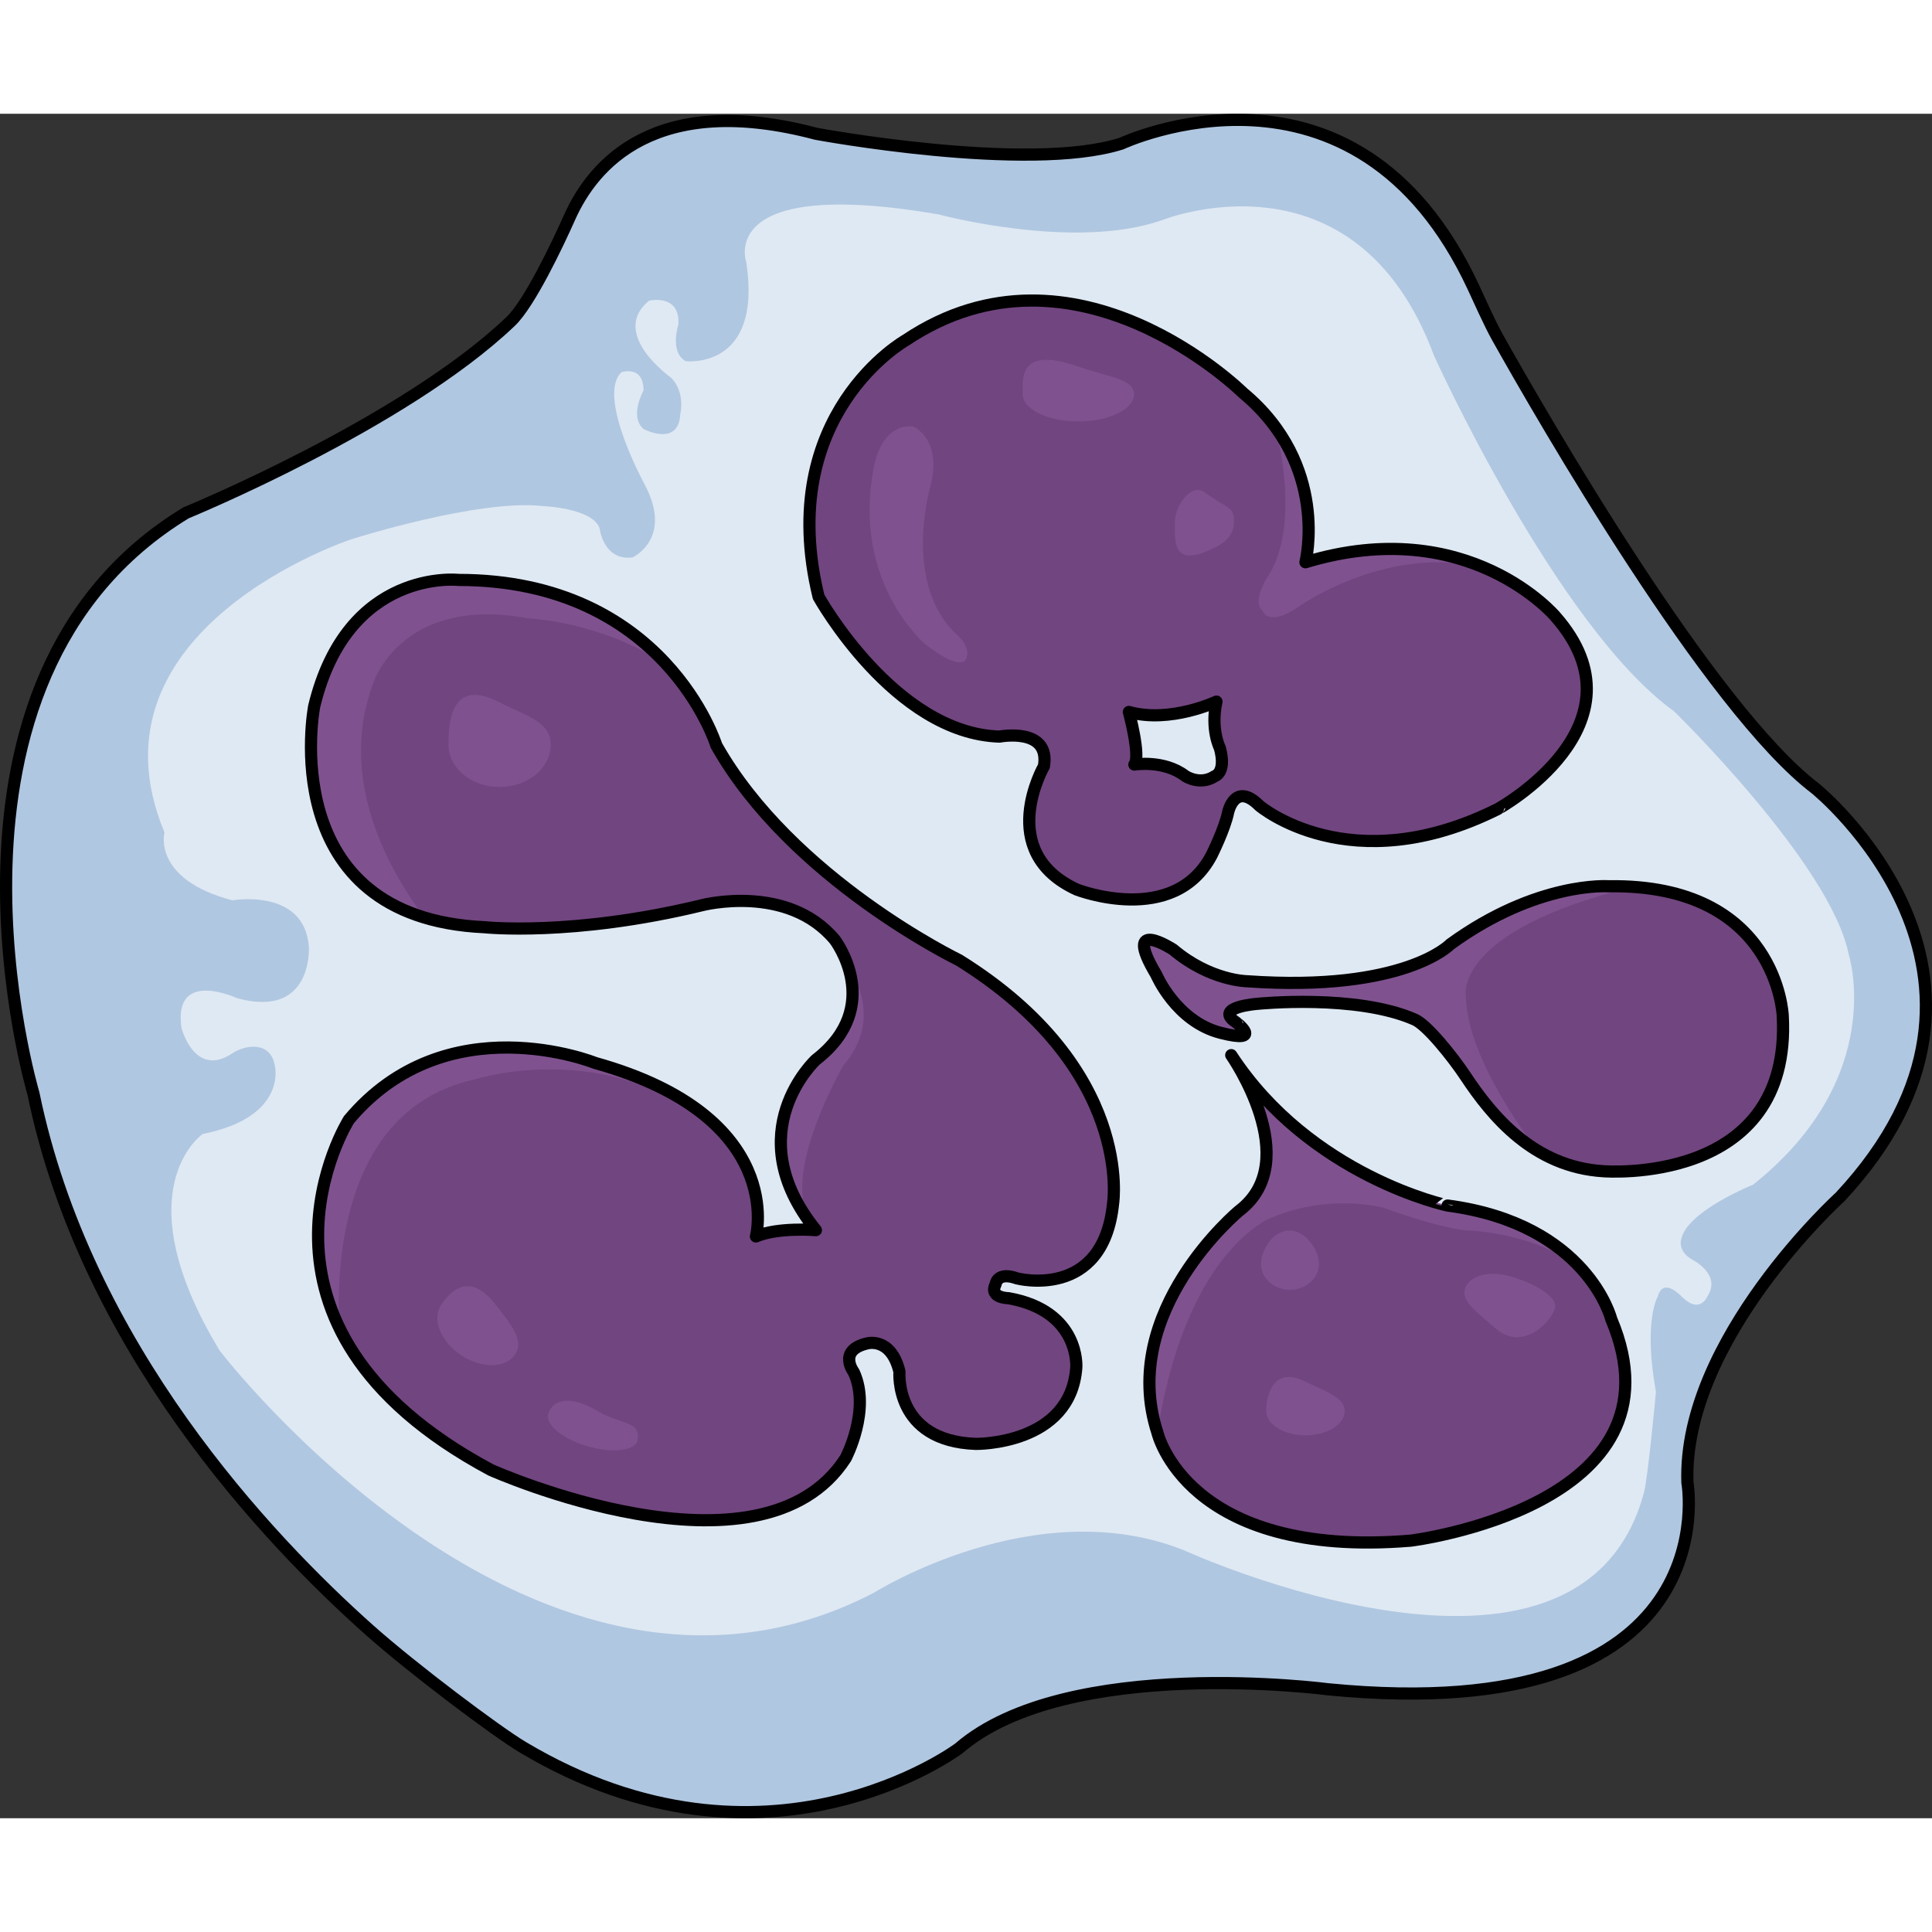
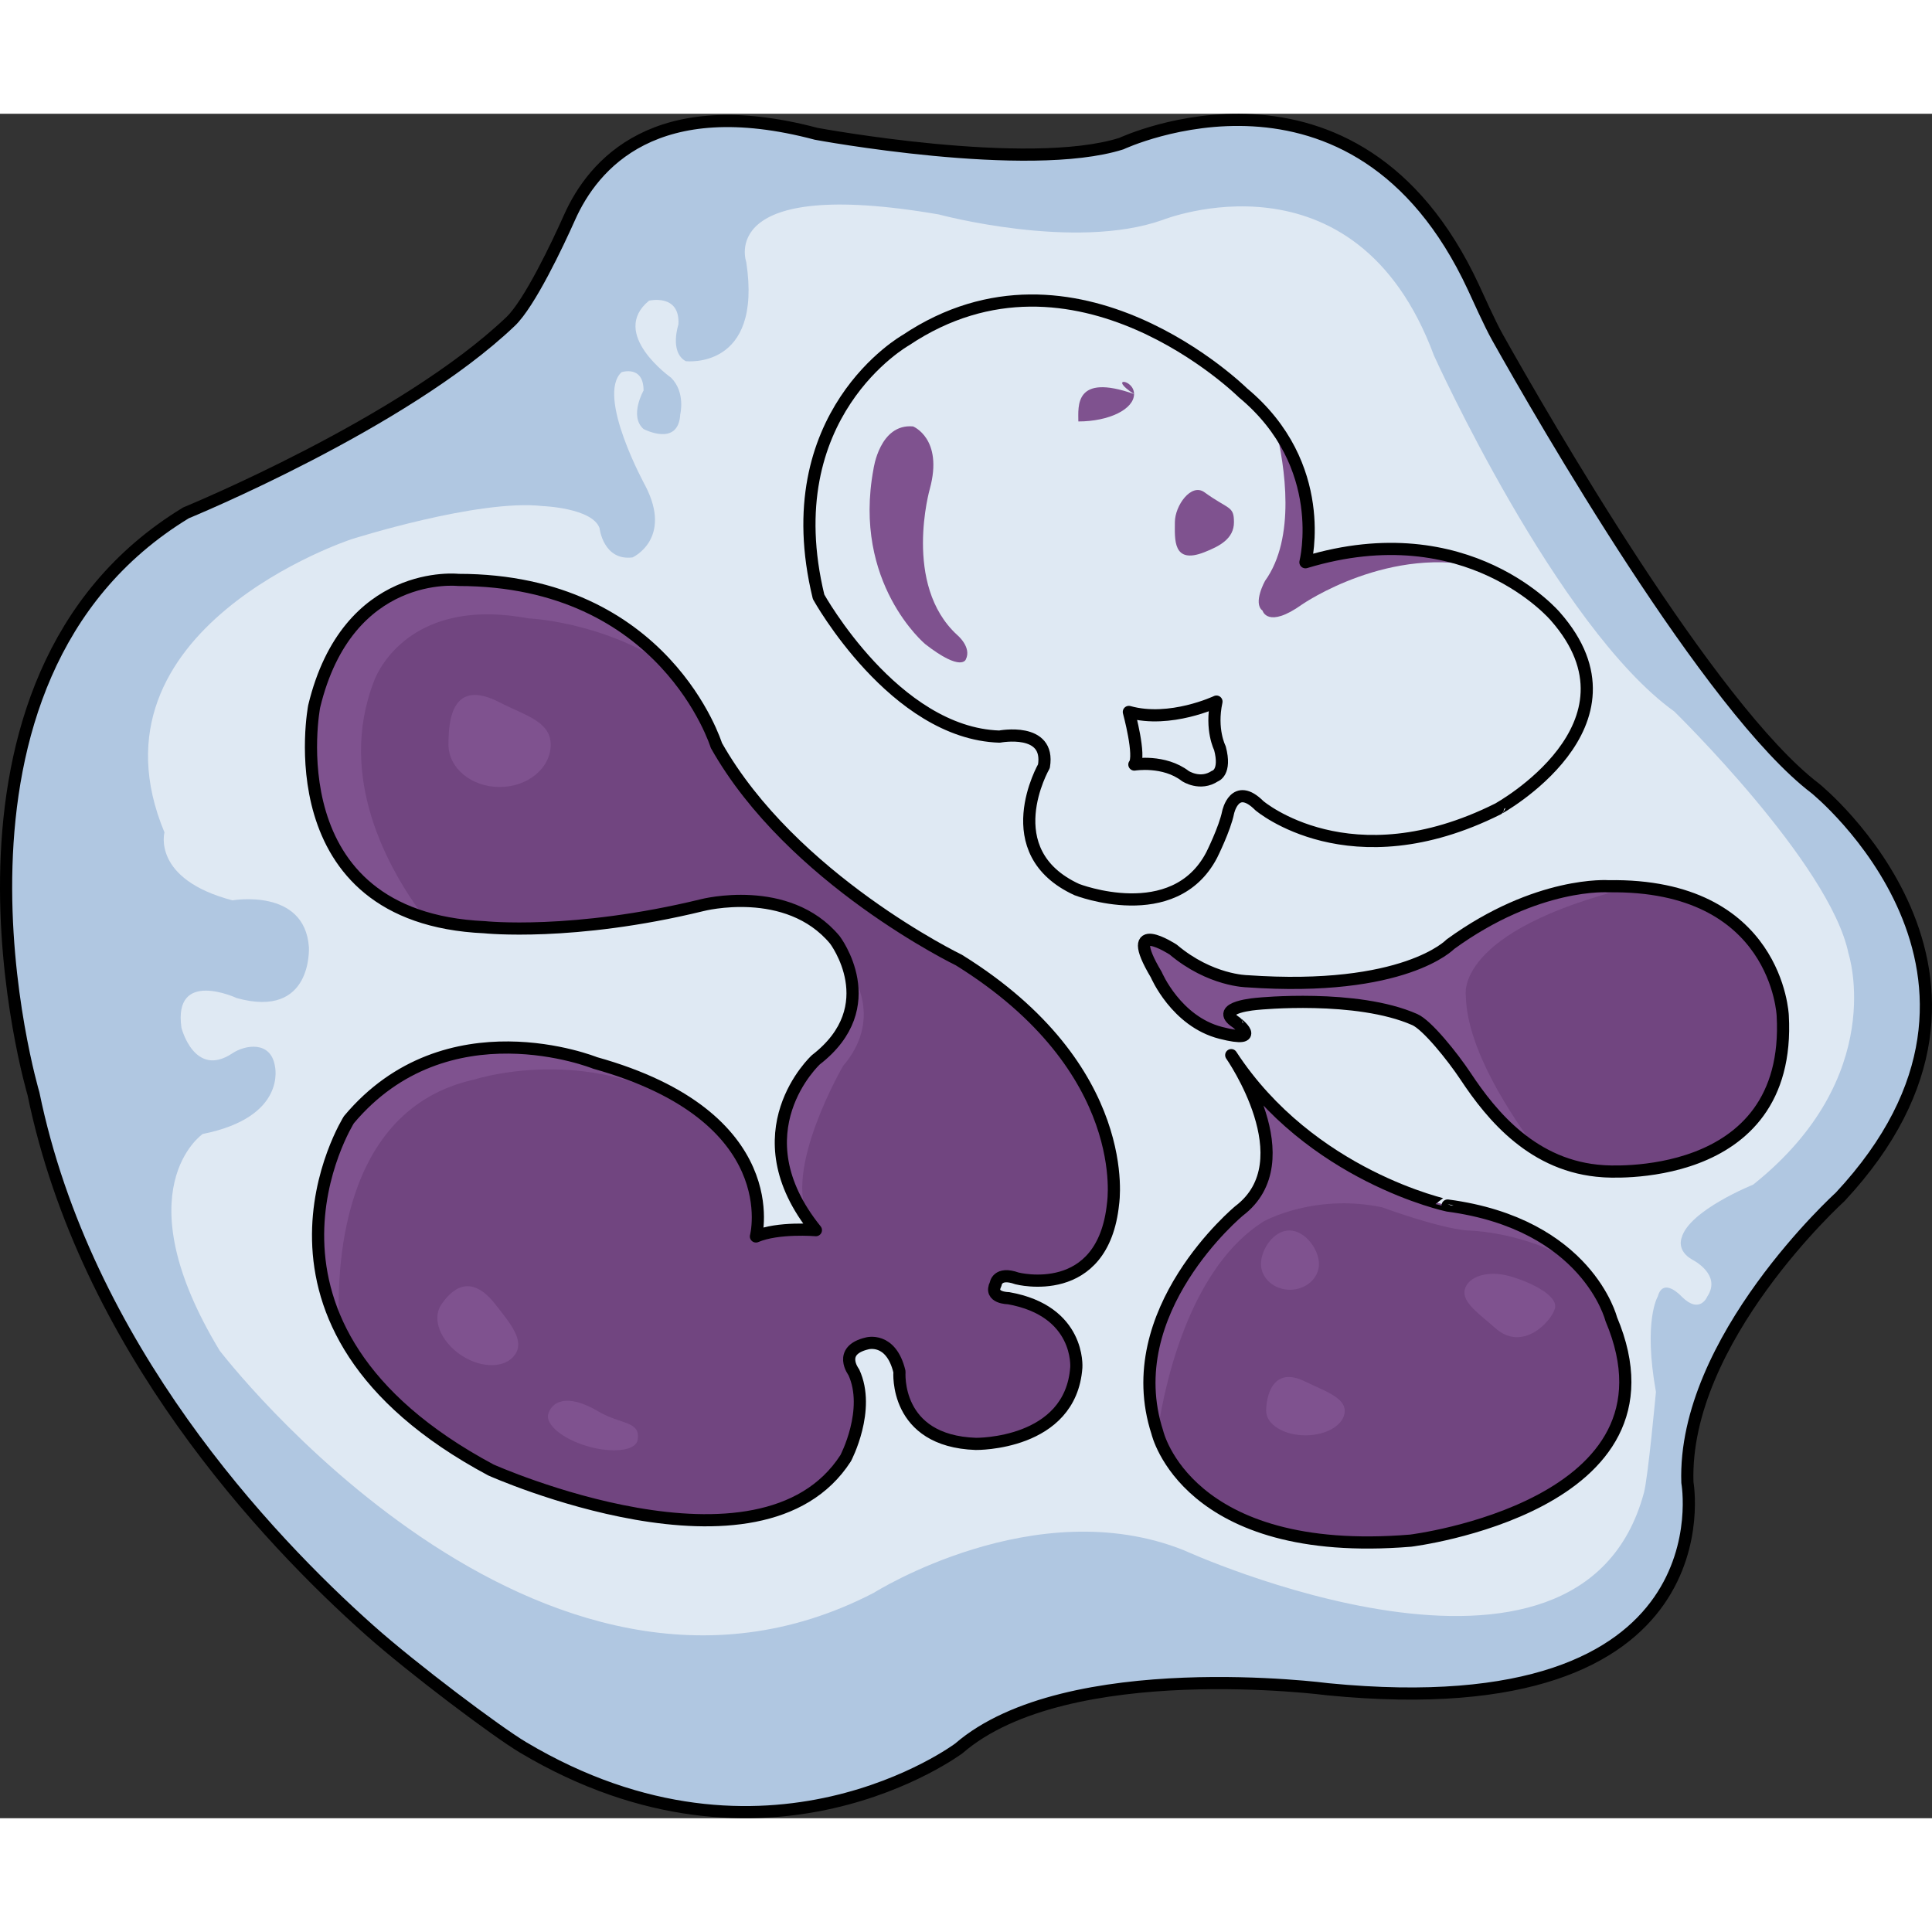
<svg xmlns="http://www.w3.org/2000/svg" version="1.1" width="800px" height="800px" viewBox="0 0 396.935 350.185" enable-background="new 0 0 396.935 350.185" xml:space="preserve">
  <rect x="0" y="0" width="396.935" height="350.185" fill="#333333" stroke="none" />
  <g id="Layer_3">
</g>
  <g id="Layer_2">
    <g>
      <path fill="#B0C7E1" d="M6.876,201.321c0,0-25.284-84.952,31.351-119.337c0,0,44.639-18.295,66.689-39.321    c3.871-3.692,9.614-15.79,12.085-21.338c4.9-11.004,17.731-25.953,50.676-17.213c0,0,43.486,8.09,62.702,2.022    c0,0,48.05-22.614,72.313,29.47c0.874,1.877,3.385,7.502,4.931,10.259c9.329,16.63,43.668,76.273,65.354,92.756    c0,0,47.533,38.431,5.057,83.94c0,0-32.363,29.327-31.352,58.656c0,0,9.102,50.567-73.827,42.477c0,0-53.601-7.079-75.85,12.136    c0,0-39.515,29.637-89.578-0.219c-5.426-3.235-22.63-16.165-31.499-24.061C54.817,292.757,17.558,253.308,6.876,201.321z" />
      <path opacity="0.6" fill="#FFFFFF" enable-background="new    " d="M337.758,283.287c-13.189,49.038-94.508,11.849-94.508,11.849    c-30.546-12.218-63.711,8.728-63.711,8.728c-68.947,35.783-134.404-49.747-134.404-49.747    c-20.073-33.164-3.491-44.511-3.491-44.511c17.455-3.491,14.837-13.964,14.837-13.964c-0.873-5.236-6.109-4.363-8.728-2.618    c-7.821,5.214-10.473-5.236-10.473-5.236c-1.745-12.219,11.346-6.109,11.346-6.109c15.71,4.364,14.837-10.474,14.837-10.474    c-0.872-12.219-15.71-9.6-15.71-9.6c-16.582-4.363-13.964-13.964-13.964-13.964C16.334,105.749,72.19,87.42,72.19,87.42    s26.117-8.328,39.306-6.821c0,0,10.173,0.377,11.681,4.521c0,0,0.755,6.781,6.783,6.028c0,0,8.288-3.769,2.637-14.695    c0,0-10.174-18.463-4.898-23.361c0,0,4.522-1.508,4.522,3.768c0,0-3.014,5.275,0,7.913c0,0,7.16,3.768,7.536-3.015    c0,0,1.129-4.521-1.885-7.536c0,0-12.812-9.042-4.521-15.825c0,0,6.406-1.507,6.029,4.898c0,0-1.885,5.652,1.507,7.536    c0,0,15.826,1.884,12.435-20.348c0,0-6.405-17.71,39.564-9.797c0,0,27.883,7.537,45.97,1.131c0,0,39.563-15.827,55.766,27.883    c0,0,25.244,55.767,49.36,73.1c0,0,32.029,31.276,35.797,49.739c0,0,8.29,25.245-19.594,47.477c0,0-13.188,5.275-14.695,10.928    c0,0-1.13,2.638,2.261,4.521c0,0,6.029,3.015,3.015,7.536c0,0-1.507,3.768-5.275,0c0,0-3.768-4.145-4.898,0    c0,0-3.015,4.898-0.377,19.594C340.214,262.595,338.591,280.19,337.758,283.287z" />
      <path fill="#714580" d="M64.549,121.744c0,0-8.429,43.436,35.008,45.381c0,0,18.152,1.944,44.732-4.538    c0,0,17.504-4.537,27.229,7.132c0,0,10.373,13.613-3.89,24.635c0,0-16.208,14.912,0,35.009c0,0-7.779-0.649-12.317,1.296    c0,0,6.482-24.636-33.063-35.656c0,0-30.471-12.318-50.567,11.669c0,0-26.58,42.141,29.174,71.962c0,0,55.395,24.794,72.899-2.435    c0,0,5.233-9.942,1.654-17.663c0,0-3.399-4.442,2.705-5.896c0,0,4.941-1.453,6.686,5.813c0,0-1.163,14.242,15.695,14.823    c0,0,19.475,0.291,20.637-15.695c0,0,0.873-11.626-13.951-14.242c0,0-4.069,0.001-2.616-2.906c0,0,0.29-2.616,4.359-1.163    c0,0,17.729,4.651,19.765-15.404c0,0,4.359-27.613-31.682-49.994c0,0-34.328-16.601-49.828-44.101c0,0-10.5-34-53-34    C94.177,95.771,71.421,93.218,64.549,121.744z" />
      <path fill="#714580" d="M250.796,188.828c-9.182-2.349-13.238-11.956-13.238-11.956c-7.259-12.17,3.479-5.152,3.479-5.152    c7.623,6.434,15.18,6.506,15.18,6.506c32.37,2.276,41.743-7.59,41.743-7.59c17.891-13.011,32.527-11.927,32.527-11.927    c34.696-0.542,35.78,26.563,35.78,26.563c1.959,35.155-36.864,31.985-36.864,31.985c-14.341-0.887-22.924-11.41-28.253-19.444    c-2.74-4.132-7.937-10.591-10.476-11.711c-11.984-5.288-32.193-3.252-32.193-3.252s-9.395,0.641-4.483,3.843    C253.998,186.693,259.796,191.13,250.796,188.828z" />
-       <path fill="#714580" d="M319.573,103.292c0,0-17.91-21.289-51.365-11.151c0,0,5.068-19.938-12.842-34.807    c0,0-34.469-34.131-69.275-10.813c0,0-27.034,15.206-17.91,52.717c0,0,15.546,28.048,37.173,28.724c0,0,10.476-2.027,9.124,6.083    c0,0-10.139,17.572,6.758,25.345c0,0,19.938,7.772,27.711-7.097c0,0,2.703-5.406,3.379-8.786c0,0,1.353-6.42,6.421-1.352    c0,0,18.587,15.883,49,0.676C307.746,142.83,339.173,125.595,319.573,103.292z M249.619,136.068c-3.041,2.027-6.083,0-6.083,0    c-4.394-3.38-10.476-2.365-10.476-2.365c1.352-1.689-1.134-10.808-1.134-10.808c8.5,2.375,18-2.125,18-2.125    c-1.25,5.75,0.706,9.554,0.706,9.554C251.984,135.394,249.619,136.068,249.619,136.068z" />
      <path fill="#714580" d="M252.962,193.406c0,0,15.181,21.686,1.627,31.985c0,0-24.938,20.601-16.806,45.538    c0,0,5.962,26.021,52.043,22.227c0,0,57.466-7.048,41.202-45.538c0,0-4.88-19.518-33.612-23.312    C297.416,224.307,269.226,218.344,252.962,193.406z" />
      <path fill="#7F528F" d="M87.204,165.142c-7.424-9.893-18.061-28.785-10.346-48.624c0,0,6.021-17.657,31.703-12.842    c0,0,14.701,0.552,28.407,9.49c-7.894-8.63-21.212-17.396-42.792-17.396c0,0-22.756-2.553-29.628,25.974    C64.549,121.744,57.848,156.286,87.204,165.142z" />
      <path fill="#7F528F" d="M113.145,129.62c0,4.804-4.702,8.697-10.502,8.697s-10.502-3.894-10.502-8.697    c0-4.803,0.595-13.805,10.502-8.696C107.798,123.582,113.145,124.817,113.145,129.62z" />
      <path fill="#7F528F" d="M190.097,108.967c0,0-15.016-12.513-10.636-35.973c0,0,1.251-9.383,8.133-8.758    c0,0,6.257,2.501,3.441,12.824c0,0-5.631,19.707,5.63,30.029c0,0,3.02,2.503,1.769,5.006    C198.434,112.096,197.578,114.784,190.097,108.967z" />
-       <path fill="#7F528F" d="M232.992,57.577c0,3.113-5.124,5.637-11.445,5.637s-11.445-2.523-11.445-5.637    c0-3.112-0.867-9.971,11.445-5.636C227.51,54.041,232.992,54.465,232.992,57.577z" />
+       <path fill="#7F528F" d="M232.992,57.577c0,3.113-5.124,5.637-11.445,5.637c0-3.112-0.867-9.971,11.445-5.636C227.51,54.041,232.992,54.465,232.992,57.577z" />
      <path fill="#7F528F" d="M253.52,83.915c0,3.4-2.952,4.926-6.069,6.156c-6.59,2.601-6.069-2.756-6.069-6.156    s3.354-8.122,6.069-6.156C252.479,81.4,253.52,80.515,253.52,83.915z" />
      <path fill="#7F528F" d="M305.243,93.384c-8.629-3.754-21.054-6.086-37.035-1.243c0,0,3.633-14.312-6.148-27.728    c1.957,8.077,4.213,22.712-2.159,31.562c0,0-2.542,4.575-0.509,6.101c0,0,1.017,3.813,8.134-1.271    C267.525,100.805,285.718,88.226,305.243,93.384z" />
      <path fill="#7F528F" d="M167.628,194.354c0,0-14.839,13.675-1.874,32.479l0.604,0.303c-5.846-9.659,6.863-31.519,6.863-31.519    c8.06-9.441,2.352-18.256,1.205-19.831C175.882,180.759,175.868,187.986,167.628,194.354z" />
      <path fill="#7F528F" d="M150.835,212.13c-4.484-6.261-12.923-12.763-28.588-17.128c0,0-30.471-12.318-50.567,11.669    c0,0-12.819,20.34-1.958,42.756c-0.627-11.21-0.127-44.89,27.754-51.015C97.476,198.412,128.127,188.438,150.835,212.13z" />
      <path fill="#7F528F" d="M105.86,254.865c-1.928,2.903-6.902,2.989-11.113,0.192c-4.21-2.796-6.06-7.415-4.132-10.317    c1.928-2.903,5.848-6.904,11.112-0.192C104.847,248.525,107.788,251.963,105.86,254.865z" />
      <path fill="#7F528F" d="M130.994,272.496c-0.396,2.233-5.264,2.738-10.33,1.253s-8.656-4.455-8.019-6.632    c0.639-2.177,3.406-4.579,10.359-0.471C127.551,269.332,131.696,268.543,130.994,272.496z" />
      <path fill="#7F528F" d="M335.412,158.845c-1.568-0.104-3.193-0.163-4.925-0.136c0,0-14.637-1.084-32.527,11.927    c0,0-9.373,9.866-41.743,7.59c0,0-7.557-0.072-15.18-6.506c0,0-10.738-7.018-3.479,5.152c0,0,4.057,9.607,13.238,11.956    c9,2.302,3.202-2.135,3.202-2.135c-4.911-3.202,4.483-3.843,4.483-3.843s20.209-2.036,32.193,3.252    c2.539,1.12,7.735,7.579,10.476,11.711c3.376,5.091,8.066,11.173,14.692,15.178c-5.266-6.997-14.487-20.782-14.677-31.741    C301.166,181.25,298.421,167.944,335.412,158.845z" />
      <g>
        <path fill="#7F528F" d="M253.052,193.538c-0.053-0.078-0.09-0.132-0.09-0.132C252.991,193.451,253.022,193.493,253.052,193.538z" />
        <path fill="#7F528F" d="M301.431,229.429c0,0,12.685,0.142,23.029,7.384c-4.89-5.19-13.188-10.677-27.044-12.506     c0,0-28.087-5.944-44.364-30.769c1.174,1.73,14.507,21.998,1.537,31.854c0,0-24.938,20.601-16.806,45.538     c0,0,0.006,0.025,0.018,0.072c1.815-12.339,7.397-34.327,21.804-43.426c0,0,10.324-5.824,24.354-2.912     C283.959,224.664,295.342,228.899,301.431,229.429z" />
      </g>
      <path fill="#7F528F" d="M270.987,236.312c0,2.925-2.667,5.295-5.956,5.295s-5.956-2.37-5.956-5.295    c0-2.924,2.534-6.883,5.823-6.883S270.987,233.388,270.987,236.312z" />
      <path fill="#7F528F" d="M276.282,266.491c0,2.777-3.615,5.029-8.074,5.029s-8.074-2.252-8.074-5.029    c0-2.778,1.228-9.345,7.966-6.051C272.105,262.398,276.282,263.713,276.282,266.491z" />
      <path fill="#7F528F" d="M300.968,241.474c0.744-2.676,4.831-3.876,9.127-2.68c4.296,1.195,10.11,3.997,9.365,6.673    c-0.745,2.677-6.623,9.01-12.231,4.03C303.895,246.537,300.223,244.15,300.968,241.474z" />
      <path fill="none" stroke="#000000" stroke-width="2.5" stroke-linecap="round" stroke-linejoin="round" stroke-miterlimit="10" d="    M6.876,201.321c0,0-25.284-84.952,31.351-119.337c0,0,44.639-18.295,66.689-39.321c3.871-3.692,9.614-15.79,12.085-21.338    c4.9-11.004,17.731-25.953,50.676-17.213c0,0,43.486,8.09,62.702,2.022c0,0,48.05-22.614,72.313,29.47    c0.874,1.877,3.385,7.502,4.931,10.259c9.329,16.63,43.668,76.273,65.354,92.756c0,0,47.533,38.431,5.057,83.94    c0,0-32.363,29.327-31.352,58.656c0,0,9.102,50.567-73.827,42.477c0,0-53.601-7.079-75.85,12.136c0,0-39.515,29.637-89.578-0.219    c-5.426-3.235-22.63-16.165-31.499-24.061C54.817,292.757,17.558,253.308,6.876,201.321z" />
      <path fill="none" stroke="#000000" stroke-width="2.5" stroke-linecap="round" stroke-linejoin="round" stroke-miterlimit="10" d="    M64.549,121.744c0,0-8.429,43.436,35.008,45.381c0,0,18.152,1.944,44.732-4.538c0,0,17.504-4.537,27.229,7.132    c0,0,10.373,13.613-3.89,24.635c0,0-16.208,14.912,0,35.009c0,0-7.779-0.649-12.317,1.296c0,0,6.482-24.636-33.063-35.656    c0,0-30.471-12.318-50.567,11.669c0,0-26.58,42.141,29.174,71.962c0,0,55.395,24.794,72.899-2.435c0,0,5.233-9.942,1.654-17.663    c0,0-3.399-4.442,2.705-5.896c0,0,4.941-1.453,6.686,5.813c0,0-1.163,14.242,15.695,14.823c0,0,19.475,0.291,20.637-15.695    c0,0,0.873-11.626-13.951-14.242c0,0-4.069,0.001-2.616-2.906c0,0,0.29-2.616,4.359-1.163c0,0,17.729,4.651,19.765-15.404    c0,0,4.359-27.613-31.682-49.994c0,0-34.328-16.601-49.828-44.101c0,0-10.5-34-53-34C94.177,95.771,71.421,93.218,64.549,121.744z    " />
      <path fill="none" stroke="#000000" stroke-width="2.5" stroke-linecap="round" stroke-linejoin="round" stroke-miterlimit="10" d="    M252.962,193.406c0,0,15.181,21.686,1.627,31.985c0,0-24.938,20.601-16.806,45.538c0,0,5.962,26.021,52.043,22.227    c0,0,57.466-7.048,41.202-45.538c0,0-4.88-19.518-33.612-23.312C297.416,224.307,269.226,218.344,252.962,193.406z" />
      <path fill="none" stroke="#000000" stroke-width="2.5" stroke-linecap="round" stroke-linejoin="round" stroke-miterlimit="10" d="    M250.796,188.828c-9.182-2.349-13.238-11.956-13.238-11.956c-7.259-12.17,3.479-5.152,3.479-5.152    c7.623,6.434,15.18,6.506,15.18,6.506c32.37,2.276,41.743-7.59,41.743-7.59c17.891-13.011,32.527-11.927,32.527-11.927    c34.696-0.542,35.78,26.563,35.78,26.563c1.959,35.155-36.864,31.985-36.864,31.985c-14.341-0.887-22.924-11.41-28.253-19.444    c-2.74-4.132-7.937-10.591-10.476-11.711c-11.984-5.288-32.193-3.252-32.193-3.252s-9.395,0.641-4.483,3.843    C253.998,186.693,259.796,191.13,250.796,188.828z" />
      <path fill="none" stroke="#000000" stroke-width="2.5" stroke-linecap="round" stroke-linejoin="round" stroke-miterlimit="10" d="    M319.573,103.292c0,0-17.91-21.289-51.365-11.151c0,0,5.068-19.938-12.842-34.807c0,0-34.469-34.131-69.275-10.813    c0,0-27.034,15.206-17.91,52.717c0,0,15.546,28.048,37.173,28.724c0,0,10.476-2.027,9.124,6.083c0,0-10.139,17.572,6.758,25.345    c0,0,19.938,7.772,27.711-7.097c0,0,2.703-5.406,3.379-8.786c0,0,1.353-6.42,6.421-1.352c0,0,18.587,15.883,49,0.676    C307.746,142.83,339.173,125.595,319.573,103.292z M249.619,136.068c-3.041,2.027-6.083,0-6.083,0    c-4.394-3.38-10.476-2.365-10.476-2.365c1.352-1.689-1.134-10.808-1.134-10.808c8.5,2.375,18-2.125,18-2.125    c-1.25,5.75,0.706,9.554,0.706,9.554C251.984,135.394,249.619,136.068,249.619,136.068z" />
    </g>
  </g>
</svg>